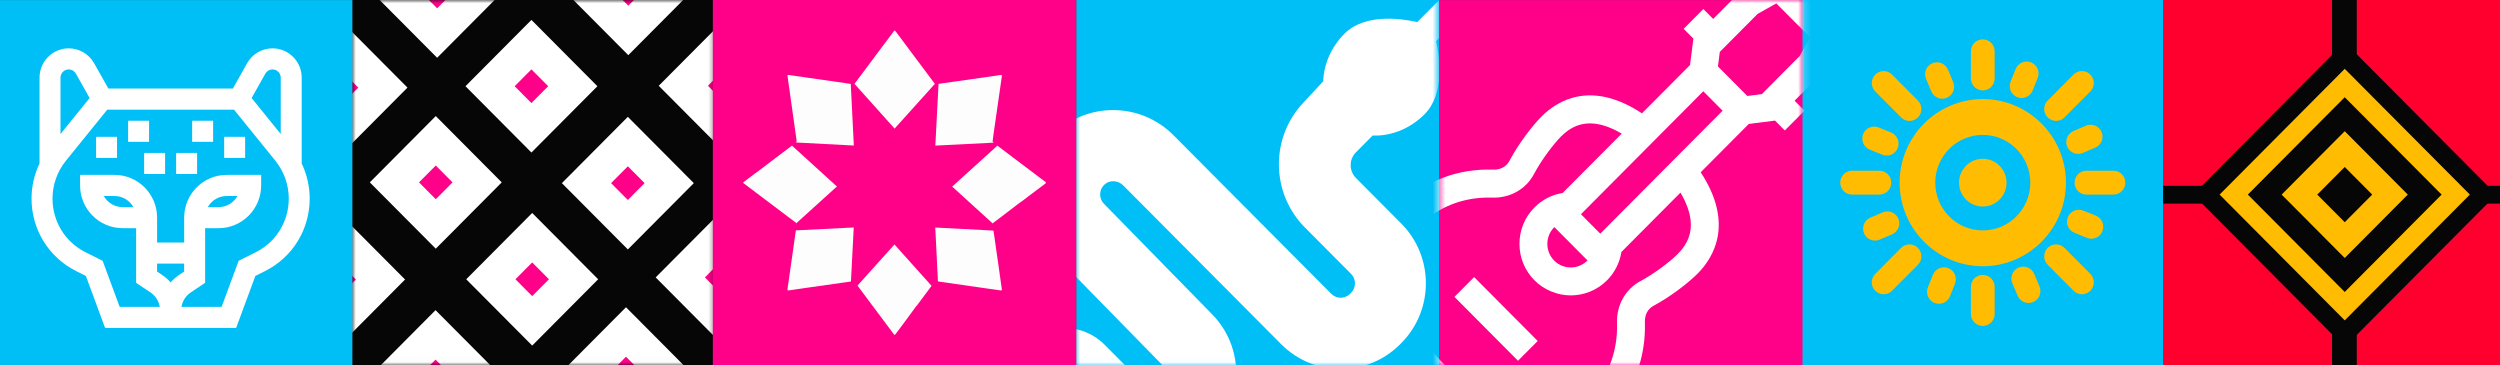
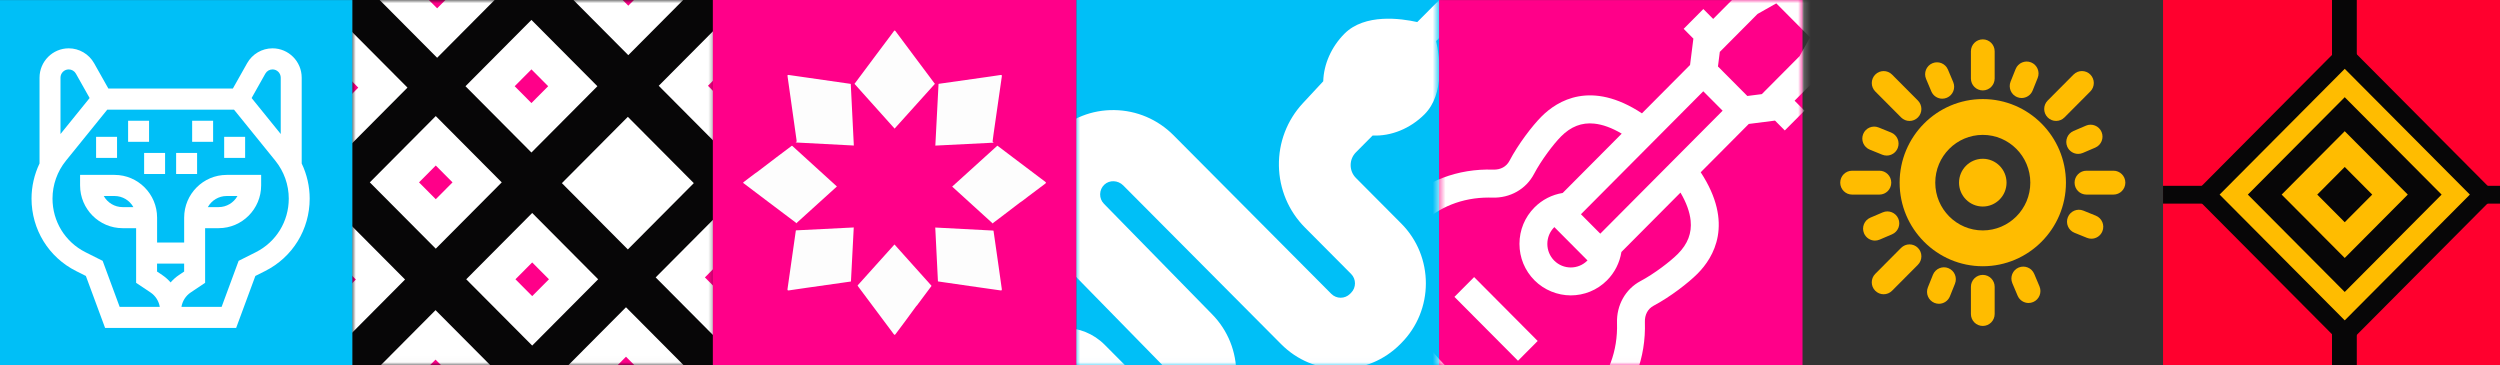
<svg xmlns="http://www.w3.org/2000/svg" width="390" height="57" viewBox="0 0 390 57" fill="none">
  <rect x="0" y="0" width="390" height="57" fill="#333333" stroke="none" />
  <g clip-path="url(#clip0_241_10584)">
    <path d="M111.654 0H54.961V56.984H111.654V0Z" fill="#070607" />
    <mask id="mask0_241_10584" style="mask-type:luminance" maskUnits="userSpaceOnUse" x="54" y="0" width="58" height="57">
      <path d="M111.654 0H54.961V56.984H111.654V0Z" fill="white" />
    </mask>
    <g mask="url(#mask0_241_10584)">
      <path d="M82.903 3.106L72.613 13.45L82.903 23.793L93.194 13.45L82.903 3.106Z" fill="white" />
      <path d="M82.903 10.823L80.29 13.45L82.903 16.077L85.517 13.45L82.903 10.823Z" fill="#FF0089" />
      <path d="M97.943 18.225L87.653 28.569L97.943 38.912L108.234 28.569L97.943 18.225Z" fill="white" />
-       <path d="M97.943 25.942L95.329 28.569L97.943 31.196L100.557 28.569L97.943 25.942Z" fill="#FF0089" />
      <path d="M67.98 18.107L57.69 28.45L67.98 38.794L78.271 28.45L67.98 18.107Z" fill="white" />
      <path d="M67.98 25.823L65.367 28.45L67.98 31.077L70.594 28.45L67.98 25.823Z" fill="#FF0089" />
      <path d="M83.022 33.224L72.731 43.567L83.022 53.91L93.312 43.567L83.022 33.224Z" fill="white" />
      <path d="M83.022 40.94L80.408 43.567L83.022 46.194L85.636 43.567L83.022 40.94Z" fill="#FF0089" />
      <path d="M112.576 32.932L102.285 43.275L112.576 53.619L122.866 43.275L112.576 32.932Z" fill="white" />
      <path d="M112.576 40.648L109.962 43.275L112.576 45.902L115.189 43.275L112.576 40.648Z" fill="#FF0089" />
      <path d="M97.655 47.931L87.364 58.275L97.655 68.618L107.945 58.275L97.655 47.931Z" fill="white" />
      <path d="M97.655 55.648L95.041 58.275L97.655 60.902L100.268 58.275L97.655 55.648Z" fill="#FF0089" />
      <path d="M68.194 -11.674L57.903 -1.33L68.194 9.013L78.484 -1.33L68.194 -11.674Z" fill="white" />
      <path d="M68.194 -3.957L65.581 -1.33L68.194 1.297L70.808 -1.33L68.194 -3.957Z" fill="#FF0089" />
      <path d="M53.275 3.324L42.985 13.667L53.275 24.011L63.566 13.667L53.275 3.324Z" fill="white" />
      <path d="M53.275 11.04L50.662 13.667L53.275 16.294L55.889 13.667L53.275 11.04Z" fill="#FF0089" />
      <path d="M52.898 33.261L42.607 43.604L52.898 53.948L63.188 43.604L52.898 33.261Z" fill="white" />
      <path d="M52.898 40.977L50.285 43.604L52.898 46.231L55.512 43.604L52.898 40.977Z" fill="#FF0089" />
      <path d="M67.945 48.383L57.655 58.727L67.945 69.07L78.236 58.727L67.945 48.383Z" fill="white" />
      <path d="M67.945 56.099L65.332 58.727L67.945 61.354L70.559 58.727L67.945 56.099Z" fill="#FF0089" />
      <path d="M98.013 -12.082L87.723 -1.739L98.013 8.605L108.304 -1.739L98.013 -12.082Z" fill="white" />
      <path d="M98.013 -4.366L95.399 -1.739L98.013 0.888L100.627 -1.739L98.013 -4.366Z" fill="#FF0089" />
      <path d="M113.053 3.04L102.762 13.383L113.053 23.727L123.343 13.383L113.053 3.04Z" fill="white" />
      <path d="M113.052 10.756L110.439 13.383L113.052 16.01L115.666 13.383L113.052 10.756Z" fill="#FF0089" />
    </g>
-     <path d="M337.66 0H280.967V56.984H337.66V0Z" fill="#00BFF7" />
+     <path d="M337.66 0V56.984H337.66V0Z" fill="#00BFF7" />
    <path d="M309.315 15.455C302.164 15.455 296.343 21.303 296.343 28.494C296.343 35.685 302.164 41.533 309.315 41.533C316.466 41.533 322.288 35.685 322.288 28.494C322.288 21.303 316.466 15.455 309.315 15.455ZM309.315 35.946C305.226 35.946 301.901 32.604 301.901 28.494C301.901 24.384 305.226 21.042 309.315 21.042C313.404 21.042 316.729 24.384 316.729 28.494C316.729 32.604 313.404 35.946 309.315 35.946Z" fill="#FFBC00" />
    <path d="M309.315 24.769C307.27 24.769 305.609 26.439 305.609 28.494C305.609 30.549 307.27 32.218 309.315 32.218C311.359 32.218 313.02 30.549 313.02 28.494C313.02 26.439 311.359 24.769 309.315 24.769Z" fill="#FFBC00" />
    <path d="M309.315 14.105C310.339 14.105 311.168 13.272 311.168 12.243V8.002C311.168 6.973 310.339 6.14 309.315 6.14C308.291 6.14 307.462 6.973 307.462 8.002V12.243C307.462 13.272 308.291 14.105 309.315 14.105Z" fill="#FFBC00" />
    <path d="M309.315 42.882C308.291 42.882 307.462 43.715 307.462 44.745V48.985C307.462 50.014 308.291 50.847 309.315 50.847C310.339 50.847 311.168 50.014 311.168 48.985V44.745C311.168 43.715 310.339 42.882 309.315 42.882Z" fill="#FFBC00" />
    <path d="M329.701 26.631H325.485C324.462 26.631 323.633 27.465 323.633 28.494C323.633 29.523 324.462 30.356 325.485 30.356H329.701C330.725 30.356 331.554 29.523 331.554 28.494C331.554 27.465 330.725 26.631 329.701 26.631Z" fill="#FFBC00" />
    <path d="M295.037 28.494C295.037 27.465 294.208 26.631 293.185 26.631H288.928C287.905 26.631 287.076 27.465 287.076 28.494C287.076 29.523 287.905 30.356 288.928 30.356H293.185C294.208 30.356 295.037 29.523 295.037 28.494Z" fill="#FFBC00" />
    <path d="M320.747 18.865C321.22 18.865 321.696 18.682 322.058 18.318L326.092 14.264C326.815 13.537 326.815 12.358 326.092 11.631C325.368 10.903 324.193 10.903 323.472 11.631L319.438 15.685C318.715 16.412 318.715 17.591 319.438 18.318C319.8 18.682 320.274 18.865 320.75 18.865H320.747Z" fill="#FFBC00" />
    <path d="M296.571 38.669L292.538 42.724C291.814 43.451 291.814 44.629 292.538 45.357C292.9 45.721 293.373 45.904 293.849 45.904C294.326 45.904 294.799 45.721 295.161 45.357L299.194 41.303C299.918 40.575 299.918 39.397 299.194 38.669C298.47 37.942 297.298 37.942 296.574 38.669H296.571Z" fill="#FFBC00" />
-     <path d="M322.058 38.669C321.335 37.942 320.162 37.942 319.438 38.669C318.715 39.397 318.715 40.575 319.438 41.303L323.472 45.357C323.834 45.721 324.307 45.904 324.783 45.904C325.26 45.904 325.73 45.721 326.095 45.357C326.819 44.629 326.819 43.448 326.095 42.724L322.061 38.669H322.058Z" fill="#FFBC00" />
    <path d="M296.572 18.321C296.934 18.685 297.407 18.868 297.883 18.868C298.359 18.868 298.833 18.685 299.195 18.321C299.918 17.594 299.918 16.415 299.195 15.688L295.161 11.634C294.437 10.906 293.265 10.906 292.541 11.634C291.818 12.361 291.818 13.543 292.541 14.267L296.575 18.321H296.572Z" fill="#FFBC00" />
    <path d="M325.414 19.602L323.472 20.432C322.528 20.833 322.089 21.927 322.488 22.872C322.788 23.581 323.475 24.007 324.196 24.007C324.437 24.007 324.684 23.958 324.919 23.858L326.862 23.028C327.805 22.627 328.244 21.533 327.845 20.587C327.443 19.639 326.348 19.201 325.414 19.599V19.602Z" fill="#FFBC00" />
    <path d="M293.215 37.385L295.158 36.555C296.101 36.154 296.54 35.06 296.141 34.115C295.739 33.166 294.644 32.728 293.713 33.126L291.771 33.956C290.827 34.357 290.388 35.452 290.787 36.397C291.09 37.106 291.774 37.532 292.494 37.532C292.736 37.532 292.983 37.482 293.218 37.382L293.215 37.385Z" fill="#FFBC00" />
    <path d="M326.955 33.648L325 32.855C324.05 32.473 322.974 32.93 322.587 33.885C322.204 34.839 322.662 35.924 323.608 36.31L325.563 37.102C325.792 37.196 326.027 37.239 326.259 37.239C326.992 37.239 327.685 36.798 327.975 36.073C328.359 35.119 327.901 34.034 326.952 33.648H326.955Z" fill="#FFBC00" />
    <path d="M291.675 23.339L293.63 24.132C293.859 24.225 294.094 24.269 294.326 24.269C295.059 24.269 295.752 23.827 296.043 23.103C296.426 22.148 295.968 21.063 295.022 20.678L293.067 19.885C292.118 19.503 291.038 19.956 290.655 20.914C290.271 21.869 290.729 22.953 291.678 23.339H291.675Z" fill="#FFBC00" />
    <path d="M317.339 42.727C316.937 41.778 315.851 41.34 314.908 41.738C313.967 42.139 313.525 43.233 313.924 44.178L314.75 46.131C315.05 46.84 315.737 47.266 316.454 47.266C316.695 47.266 316.943 47.219 317.178 47.117C318.121 46.715 318.56 45.621 318.161 44.676L317.339 42.727Z" fill="#FFBC00" />
    <path d="M301.288 14.261C301.588 14.97 302.275 15.396 302.996 15.396C303.237 15.396 303.484 15.346 303.719 15.246C304.66 14.845 305.102 13.751 304.703 12.806L303.877 10.853C303.478 9.905 302.389 9.467 301.449 9.868C300.506 10.269 300.067 11.363 300.466 12.308L301.288 14.258V14.261Z" fill="#FFBC00" />
    <path d="M303.951 41.834C303.011 41.446 301.922 41.912 301.539 42.863L300.75 44.828C300.369 45.783 300.827 46.868 301.777 47.253C302.002 47.343 302.238 47.39 302.47 47.39C303.203 47.39 303.899 46.949 304.189 46.221L304.978 44.256C305.359 43.302 304.901 42.22 303.951 41.834Z" fill="#FFBC00" />
    <path d="M314.678 15.153C314.904 15.246 315.139 15.29 315.371 15.29C316.104 15.29 316.8 14.848 317.091 14.124L317.88 12.159C318.26 11.205 317.802 10.12 316.853 9.734C315.912 9.352 314.824 9.809 314.44 10.766L313.651 12.731C313.271 13.685 313.729 14.768 314.678 15.156V15.153Z" fill="#FFBC00" />
    <path d="M224.589 0H167.896V56.984H224.589V0Z" fill="#00BFF7" />
    <mask id="mask1_241_10584" style="mask-type:luminance" maskUnits="userSpaceOnUse" x="167" y="0" width="58" height="57">
      <path d="M224.279 0H167.896V56.984H224.279V0Z" fill="white" />
    </mask>
    <g mask="url(#mask1_241_10584)">
      <path d="M214.131 21.138C216.983 21.281 219.998 20.068 222.229 17.827C225.396 14.643 224.61 8.966 224.041 6.404L227.694 2.733L224.746 -0.23L221.093 3.442C218.545 2.873 212.897 2.08 209.729 5.263C207.694 7.309 206.5 10.02 206.426 12.678L203.256 16.089C200.781 18.75 199.451 22.22 199.51 25.86C199.572 29.501 201.016 32.927 203.577 35.501L210.772 42.733C211.579 43.544 211.579 44.862 210.772 45.674L210.608 45.839C209.801 46.65 208.489 46.65 207.682 45.839L183.07 21.101C180.608 18.626 177.336 17.23 173.856 17.174C170.342 17.115 167.042 18.424 164.546 20.861C162.019 23.327 160.608 26.641 160.571 30.194C160.534 33.748 161.879 37.09 164.351 39.602L181.214 56.829C181.61 57.23 181.82 57.765 181.808 58.334C181.796 58.903 181.564 59.428 181.152 59.813C180.348 60.569 179.031 60.516 178.214 59.699L172.331 53.785C168.833 50.269 163.141 50.269 159.643 53.785L158.171 55.268L170.361 67.521C172.823 69.995 176.095 71.391 179.575 71.447C179.649 71.447 179.723 71.447 179.798 71.447C183.222 71.447 186.442 70.142 188.885 67.757C191.412 65.292 192.823 61.977 192.86 58.424C192.897 54.87 191.551 51.528 189.08 49.016L172.216 31.789C171.821 31.388 171.61 30.853 171.623 30.285C171.635 29.716 171.867 29.19 172.278 28.805C173.083 28.049 174.4 28.102 175.217 28.92L199.866 53.695C202.343 56.185 205.64 57.559 209.148 57.559C212.655 57.559 215.95 56.185 218.43 53.695L218.597 53.527C223.716 48.382 223.716 40.013 218.597 34.87L211.523 27.76C210.991 27.225 210.701 26.516 210.701 25.761C210.701 25.006 210.994 24.297 211.523 23.762L214.137 21.135L214.131 21.138Z" fill="white" />
    </g>
    <path d="M281.193 0.012H224.5V56.997H281.193V0.012Z" fill="#FF0089" />
    <mask id="mask2_241_10584" style="mask-type:luminance" maskUnits="userSpaceOnUse" x="224" y="0" width="58" height="57">
      <path d="M281.193 0H224.5V56.984H281.193V0Z" fill="white" />
    </mask>
    <g mask="url(#mask2_241_10584)">
      <path d="M287.772 5.08L277.84 -4.903L273.924 -2.693L271.864 -4.763L268.793 -1.676L270.327 -0.134L267.256 2.953L265.721 1.411L262.65 4.499L264.184 6.041L264.163 6.062L263.649 10.135L256.142 17.681C248.218 12.454 242.962 15.678 240.46 18.194C239.028 19.633 236.854 22.468 235.471 25.099C234.995 26 234.073 26.501 232.941 26.46C227.383 26.28 222.285 28.233 218.583 31.957C214.692 35.868 213.229 40.821 214.351 46.28C215.332 51.037 218.236 55.949 222.749 60.488C227.265 65.027 232.152 67.947 236.885 68.929C238.072 69.175 239.235 69.299 240.37 69.299C244.422 69.299 248.094 67.732 251.134 64.676C254.84 60.951 256.782 55.825 256.603 50.241C256.566 49.1 257.061 48.173 257.958 47.698C260.578 46.305 263.395 44.122 264.827 42.683C267.336 40.162 270.55 34.864 265.31 26.874L272.811 19.335L276.863 18.819L276.884 18.797L278.431 20.351L281.502 17.264L279.956 15.71L283.027 12.622L284.574 14.177L287.645 11.09L285.573 9.007L287.772 5.071V5.08ZM242.455 35.452C242.455 35.452 242.474 35.436 242.48 35.43L247.648 40.625C247.648 40.625 247.633 40.644 247.627 40.65C246.201 42.083 243.881 42.083 242.455 40.65C241.765 39.956 241.385 39.033 241.385 38.051C241.385 37.068 241.765 36.145 242.455 35.452ZM263.739 34.407C263.94 36.359 263.29 38.057 261.753 39.602C260.565 40.796 258.06 42.711 255.922 43.846C253.572 45.096 252.164 47.605 252.254 50.39C252.393 54.755 250.902 58.735 248.057 61.595C245.211 64.458 241.744 65.487 237.76 64.657C233.915 63.858 229.675 61.281 225.817 57.404C221.957 53.524 219.396 49.262 218.601 45.397C217.775 41.39 218.802 37.908 221.648 35.047C224.373 32.308 228.116 30.819 232.236 30.819C232.421 30.819 232.607 30.819 232.795 30.828C235.567 30.919 238.066 29.507 239.306 27.141C240.435 24.996 242.338 22.478 243.528 21.281C245.063 19.739 246.748 19.086 248.682 19.282C250.012 19.415 251.453 19.941 252.987 20.849L243.779 30.104C242.121 30.368 240.584 31.149 239.381 32.358C237.868 33.878 237.036 35.896 237.036 38.044C237.036 40.193 237.868 42.21 239.381 43.731C240.893 45.251 242.99 46.081 245.038 46.081C247.086 46.081 249.136 45.298 250.695 43.731C251.895 42.524 252.675 40.979 252.938 39.31L262.155 30.045C263.068 31.599 263.6 33.058 263.739 34.404V34.407ZM249.644 36.453L246.628 33.421L265.712 14.239L268.728 17.27L249.644 36.453ZM274.84 14.684L272.582 14.973L268.001 10.368L268.289 8.096L274.178 2.176L277.101 0.525L282.375 5.826L280.732 8.764L274.843 14.684H274.84Z" fill="white" />
      <path d="M226.891 46.311L229.962 43.224L239.879 53.191L236.807 56.279L226.891 46.311Z" fill="white" />
    </g>
    <path d="M54.961 0.012H-1.732V56.997H54.961V0.012Z" fill="#00BFF7" />
    <path d="M47.065 25.497V12.116C47.065 9.591 45.023 7.539 42.512 7.539C40.872 7.539 39.354 8.428 38.549 9.865L36.325 13.816H16.907L14.683 9.865C13.876 8.432 12.357 7.539 10.721 7.539C8.209 7.539 6.168 9.591 6.168 12.116V25.497C5.351 27.207 4.918 29.097 4.918 30.978C4.918 35.797 7.581 40.128 11.868 42.282L13.396 43.05L16.394 51.158H36.839L39.836 43.05L41.361 42.282C45.648 40.128 48.311 35.797 48.311 30.978C48.311 29.097 47.881 27.207 47.062 25.497H47.065ZM32.422 32.309C33.01 31.255 34.126 30.577 35.357 30.577H37.043C36.455 31.631 35.339 32.309 34.108 32.309H32.422ZM20.808 32.309H19.122C17.894 32.309 16.774 31.631 16.186 30.577H17.872C19.1 30.577 20.22 31.255 20.808 32.309ZM24.504 41.119H28.726V42.363L27.931 42.895C27.442 43.221 27 43.613 26.613 44.06C26.227 43.613 25.784 43.224 25.296 42.895L24.501 42.363V41.119H24.504ZM28.305 47.872C28.46 46.961 28.979 46.14 29.747 45.627L31.998 44.12V35.595H34.108C37.764 35.595 40.739 32.604 40.739 28.929V27.284H35.357C31.701 27.284 28.729 30.275 28.729 33.95V37.83H24.507V33.95C24.507 30.275 21.531 27.284 17.875 27.284H12.493V28.929C12.493 32.604 15.469 35.595 19.125 35.595H21.234V44.12L23.486 45.627C24.253 46.14 24.773 46.961 24.927 47.872H18.667L16.013 40.69L13.332 39.344C10.161 37.749 8.191 34.547 8.191 30.981C8.191 28.839 8.933 26.744 10.279 25.08L16.734 17.106H36.505L42.96 25.08C44.306 26.744 45.048 28.839 45.048 30.981C45.048 34.547 43.078 37.749 39.907 39.344L37.226 40.69L34.572 47.872H28.311H28.305ZM39.252 15.293L41.395 11.485C41.621 11.08 42.051 10.829 42.512 10.829C43.22 10.829 43.795 11.407 43.795 12.119V20.905L39.252 15.293ZM9.437 20.905V12.119C9.437 11.407 10.013 10.829 10.721 10.829C11.182 10.829 11.612 11.08 11.838 11.485L13.981 15.293L9.44 20.905H9.437Z" fill="white" />
    <path d="M18.259 21.346H14.99V24.632H18.259V21.346Z" fill="white" />
    <path d="M23.254 18.837H19.985V22.123H23.254V18.837Z" fill="white" />
    <path d="M25.753 23.858H22.484V27.145H25.753V23.858Z" fill="white" />
    <path d="M30.746 23.858H27.476V27.145H30.746V23.858Z" fill="white" />
    <path d="M38.24 21.346H34.971V24.632H38.24V21.346Z" fill="white" />
    <path d="M33.245 18.837H29.976V22.123H33.245V18.837Z" fill="white" />
    <path d="M394.126 0H337.433V56.984H394.126V0Z" fill="#FF002E" />
    <path d="M365.777 6.578L342.121 30.356L365.777 54.134L389.434 30.356L365.777 6.578Z" fill="#070607" />
    <path d="M365.78 10.736L346.259 30.356L365.78 49.977L385.3 30.356L365.78 10.736Z" fill="#FFBC00" />
    <path d="M365.777 15.165L350.664 30.356L365.777 45.547L380.891 30.356L365.777 15.165Z" fill="#070607" />
    <path d="M365.777 20.468L355.939 30.356L365.777 40.244L375.615 30.356L365.777 20.468Z" fill="#FFBC00" />
    <path d="M365.778 26.047L361.491 30.356L365.778 34.665L370.065 30.356L365.778 26.047Z" fill="#070607" />
    <path d="M367.659 51.59H363.793V56.988H367.659V51.59Z" fill="#070607" />
    <path d="M367.659 0H363.793V10.095H367.659V0Z" fill="#070607" />
    <path d="M393.675 28.988H386.783V31.764H393.675V28.988Z" fill="#070607" />
    <path d="M344.325 28.988H337.433V31.764H344.325V28.988Z" fill="#070607" />
    <path d="M167.895 0H111.202V56.984H167.895V0Z" fill="#FF0089" />
    <path d="M163.042 28.341C162.829 28.201 162.631 28.04 162.43 27.884C160.936 26.759 159.439 25.633 157.948 24.505C156.971 23.768 155.996 23.025 155.022 22.288C154.92 22.21 154.827 22.142 154.855 21.977C154.911 21.638 154.938 21.293 154.988 20.954C155.418 17.945 155.845 14.938 156.284 11.932C156.321 11.687 156.234 11.674 156.043 11.705C155.542 11.786 155.037 11.857 154.533 11.929C151.734 12.327 148.935 12.719 146.135 13.12C145.956 13.145 145.845 13.104 145.743 12.958C145.523 12.647 145.291 12.342 145.062 12.038C144.168 10.844 143.274 9.653 142.384 8.459C141.49 7.266 140.596 6.075 139.711 4.875C139.584 4.701 139.519 4.744 139.42 4.89C139.281 5.092 139.133 5.285 138.984 5.481C138.155 6.588 137.323 7.691 136.497 8.798C135.452 10.197 134.41 11.596 133.367 12.995C133.293 13.095 133.216 13.157 133.073 13.135C132.659 13.07 132.241 13.017 131.824 12.958C128.938 12.545 126.052 12.128 123.166 11.714C122.826 11.665 122.826 11.671 122.872 12.007C123.333 15.29 123.794 18.573 124.261 21.853C124.289 22.052 124.261 22.182 124.097 22.307C123.092 23.056 122.09 23.808 121.091 24.567C120.2 25.242 119.315 25.919 118.428 26.597C118.387 26.597 118.369 26.616 118.363 26.653C117.552 27.203 116.798 27.822 116.009 28.404C115.836 28.531 115.996 28.584 116.065 28.634C117.361 29.616 118.657 30.595 119.956 31.575C121.341 32.619 122.724 33.664 124.113 34.705C124.243 34.802 124.301 34.898 124.27 35.075C124.202 35.483 124.159 35.893 124.103 36.303C123.689 39.226 123.274 42.145 122.854 45.068C122.823 45.291 122.879 45.329 123.095 45.298C124.042 45.148 124.991 45.018 125.941 44.881C128.295 44.548 130.648 44.219 132.999 43.88C133.185 43.852 133.29 43.895 133.392 44.038C133.63 44.374 133.881 44.704 134.125 45.033C135.885 47.39 137.651 49.743 139.408 52.103C139.532 52.271 139.594 52.277 139.717 52.109C140.203 51.444 140.704 50.791 141.196 50.129C141.771 49.352 142.34 48.568 142.912 47.788C142.965 47.732 143.021 47.676 143.067 47.617C143.939 46.448 144.812 45.276 145.687 44.107C145.792 43.967 145.882 43.836 146.108 43.871C147.831 44.129 149.553 44.371 151.276 44.62C152.863 44.847 154.453 45.068 156.04 45.298C156.231 45.326 156.315 45.319 156.278 45.071C156.111 43.964 155.968 42.851 155.811 41.741C155.495 39.521 155.18 37.301 154.858 35.085C154.833 34.92 154.877 34.817 155.013 34.715C155.47 34.382 155.919 34.034 156.37 33.692C157.271 33.005 158.171 32.315 159.071 31.628C159.544 31.332 159.968 30.968 160.413 30.636C161.292 29.98 162.164 29.314 163.042 28.662C163.203 28.543 163.222 28.466 163.042 28.348V28.341ZM145.127 18.731C145.127 18.731 145.127 18.728 145.127 18.725C145.127 18.725 145.127 18.728 145.127 18.731ZM145.133 38.318C145.133 38.318 145.13 38.321 145.127 38.324C145.127 38.321 145.127 38.318 145.124 38.312C145.127 38.312 145.13 38.315 145.133 38.318ZM149.442 22.885C149.442 22.885 149.448 22.885 149.448 22.888C149.445 22.888 149.439 22.888 149.436 22.888C149.436 22.888 149.439 22.885 149.442 22.882V22.885ZM139.575 21.604C139.575 21.604 139.566 21.617 139.563 21.62C139.56 21.617 139.556 21.61 139.553 21.607C139.56 21.607 139.569 21.607 139.575 21.607V21.604ZM145.795 43.581C145.795 43.581 145.795 43.578 145.795 43.575C145.801 43.588 145.808 43.6 145.817 43.609C145.811 43.6 145.801 43.591 145.795 43.581Z" fill="#FDFDFD" />
    <path d="M132.684 12.392L139.557 20.062L146.448 12.408L145.913 22.714L156.17 22.198L148.539 29.109L156.154 36.033L145.901 35.495L146.414 45.807L139.538 38.138L132.65 45.792L133.185 35.483L122.928 35.999L130.556 29.091L122.941 22.164L133.198 22.702L132.684 12.392Z" fill="#FF0089" />
  </g>
  <defs>
    <clipPath id="clip0_241_10584">
      <rect width="390" height="57" fill="white" />
    </clipPath>
  </defs>
</svg>